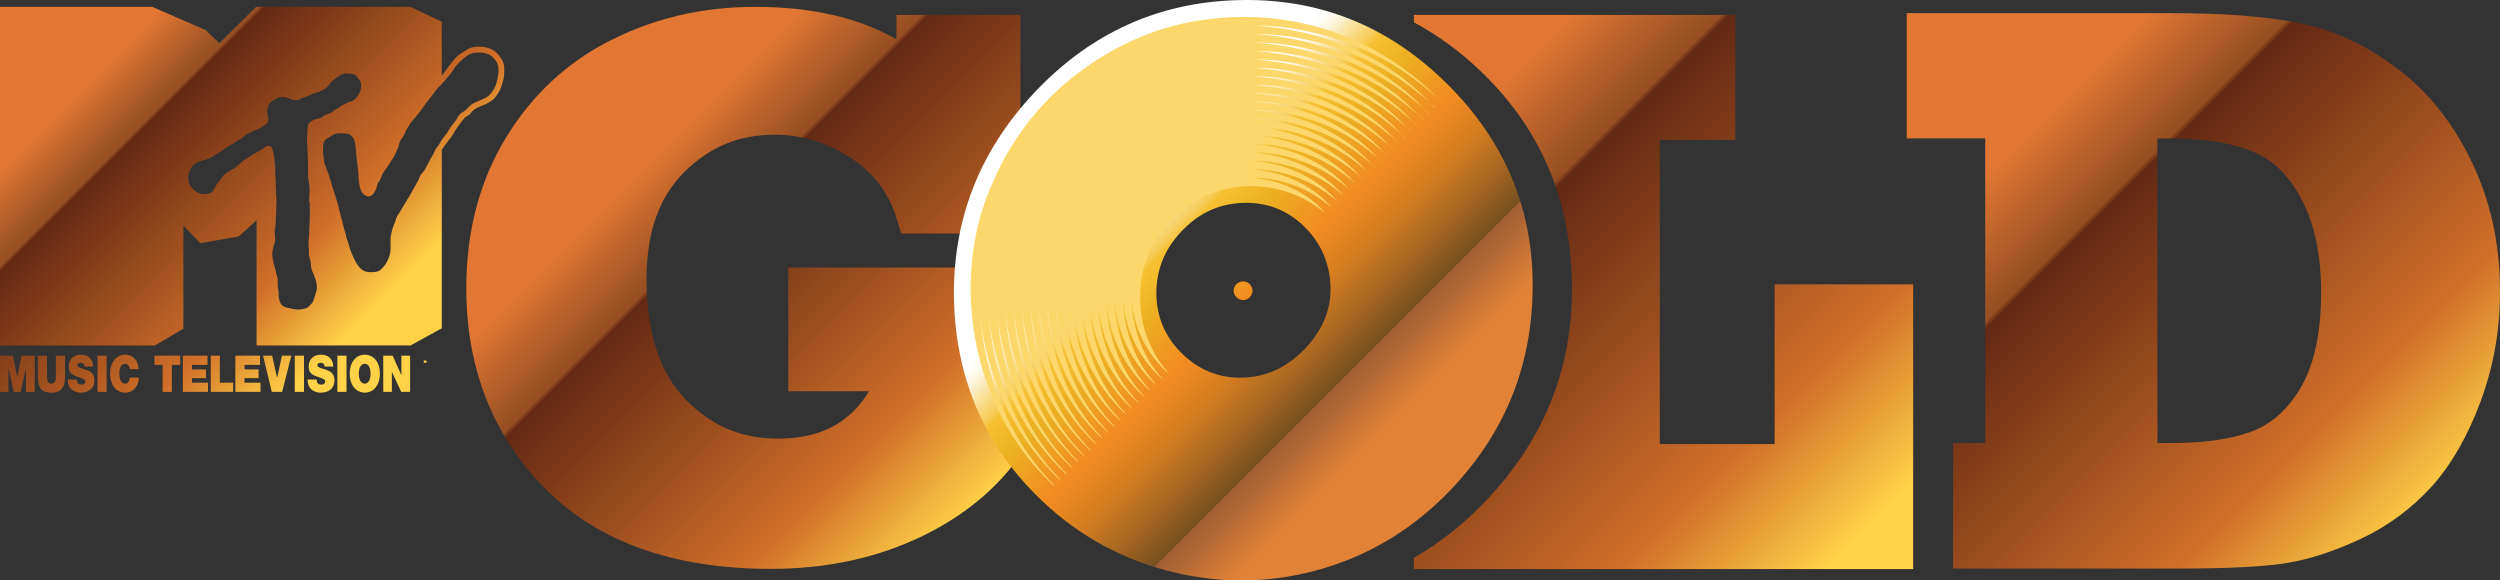
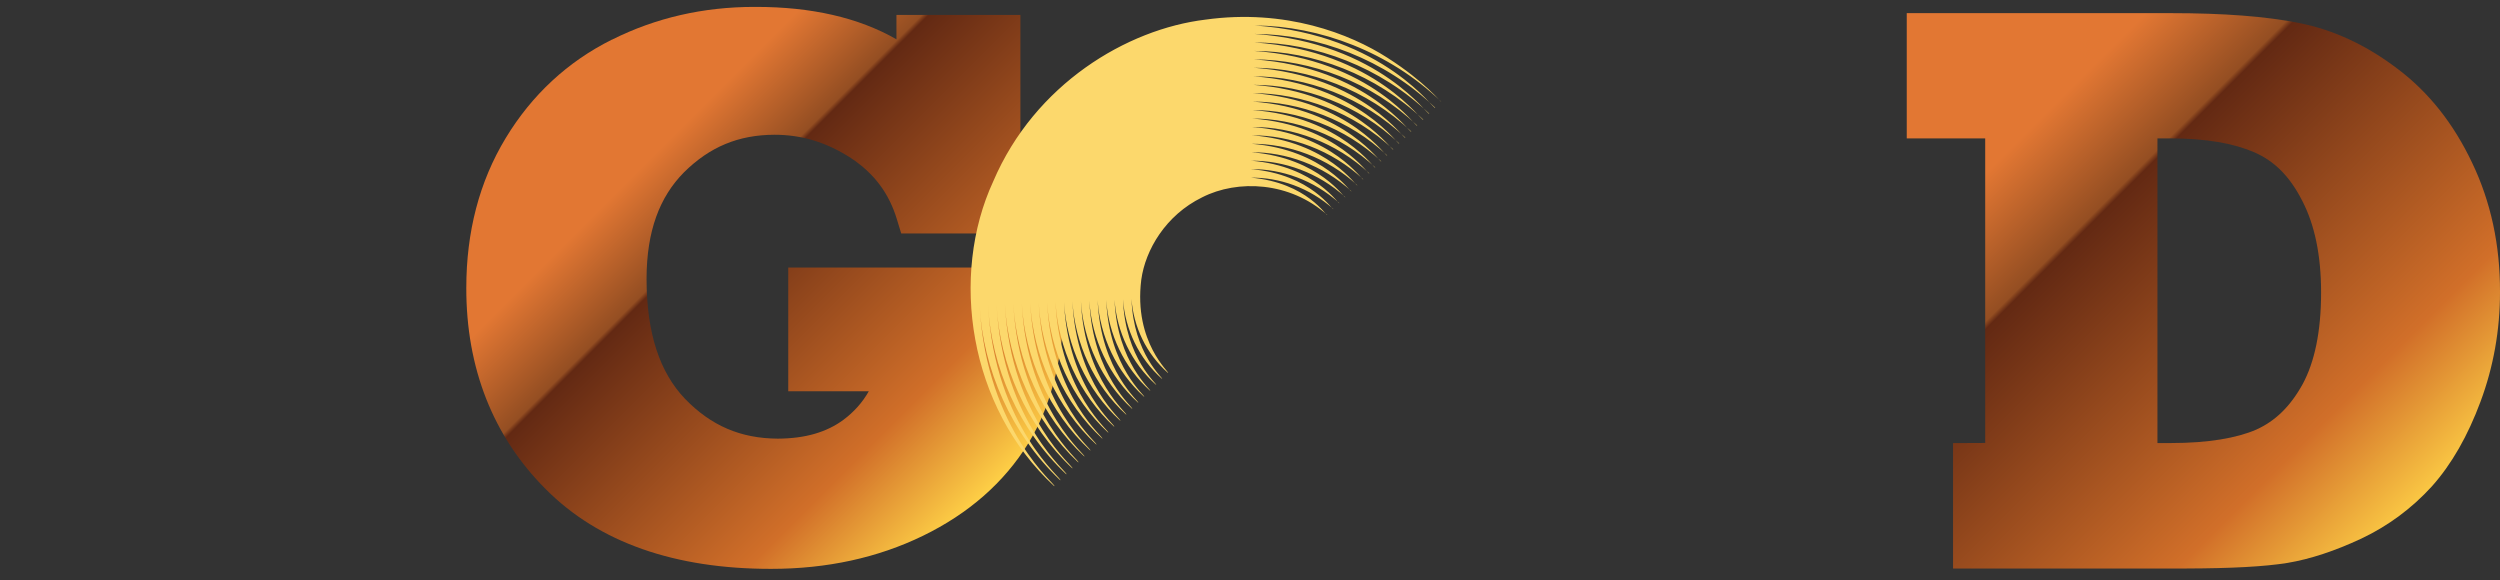
<svg xmlns="http://www.w3.org/2000/svg" xmlns:xlink="http://www.w3.org/1999/xlink" id="svg34963" width="500" height="116.09" viewBox="0 0 500 116.09">
  <rect x="0" y="0" width="500" height="116.09" fill="#333333" stroke="none" />
  <defs>
    <style>
      .cls-1 {
        clip-path: url(#clippath-2);
      }

      .cls-2 {
        fill: url(#_Безымянный_градиент_146-3);
      }

      .cls-2, .cls-3, .cls-4, .cls-5, .cls-6, .cls-7, .cls-8 {
        stroke-width: 0px;
      }

      .cls-3 {
        fill: none;
      }

      .cls-9 {
        clip-path: url(#clippath-1);
      }

      .cls-10 {
        clip-path: url(#clippath-4);
      }

      .cls-11 {
        clip-path: url(#clippath);
      }

      .cls-4 {
        fill: #fcd86c;
      }

      .cls-5 {
        fill: url(#_Безымянный_градиент_145);
      }

      .cls-12 {
        clip-path: url(#clippath-3);
      }

      .cls-6 {
        fill: url(#_Безымянный_градиент_146-2);
      }

      .cls-7 {
        fill: url(#_Безымянный_градиент_146);
      }

      .cls-8 {
        fill: url(#_Безымянный_градиент_146-4);
      }
    </style>
    <clipPath id="clippath">
-       <path class="cls-3" d="M282.78,2.99v1.48c4.66,2.51,9.02,5.66,12.99,9.42,11.99,11.3,18.18,25.35,18.6,42.18.45,16.78-5.24,31.43-16.99,43.87-4.5,4.76-9.39,8.63-14.61,11.62v2.25h99.86v-56.94h-27.7v31.94h-22.97V27.99h15.11V2.99h-64.3Z" />
-     </clipPath>
+       </clipPath>
    <linearGradient id="_Безымянный_градиент_146" data-name="Безымянный градиент 146" x1="-384.75" y1="506.09" x2="-358.29" y2="506.09" gradientTransform="translate(-1863.47 1675.33) rotate(90) scale(4.34 -4.34)" gradientUnits="userSpaceOnUse">
      <stop offset="0" stop-color="#e27733" />
      <stop offset=".19" stop-color="#944e22" />
      <stop offset=".2" stop-color="#632913" />
      <stop offset=".75" stop-color="#d16f29" />
      <stop offset="1" stop-color="#ffd247" />
    </linearGradient>
    <clipPath id="clippath-1">
      <path class="cls-3" d="M122.41,7.91c-8.89,4.42-16.06,11.09-21.27,19.71-5.29,8.73-7.88,18.79-7.88,29.95-.03,15.98,5.32,29.71,15.88,40.25,10.66,10.74,25.96,15.95,44.96,15.95h.16c11.09,0,21.27-2.2,30.35-6.62,9.08-4.42,16.19-10.61,21.06-18.5,4.97-8.07,7.28-18.58,7.28-31.38v-3.76h-55.3v24.74h16.11c-1.3,2.3-2.99,4.15-5.08,5.72-3.31,2.43-7.51,3.73-13.12,3.76-7.44-.05-13.34-2.57-18.58-7.99-4.95-5.19-7.67-12.94-7.67-24.03.03-9.5,2.59-16.3,7.49-21.25,5.13-5.08,10.88-7.49,18.1-7.51,5.45,0,10.42,1.51,15.29,4.66,4.68,3.1,7.65,7.09,9.23,12.38l.82,2.7h23.84V2.99h-24.79v4.87c-7.62-4.37-17.09-6.48-28.07-6.48h-.37c-10.16,0-19.69,2.17-28.42,6.54" />
    </clipPath>
    <linearGradient id="_Безымянный_градиент_146-2" data-name="Безымянный градиент 146" x1="-406.12" y1="469.25" x2="-379.65" y2="469.25" gradientTransform="translate(-1540.78 1489.06) rotate(90) scale(3.61 -3.61)" xlink:href="#_Безымянный_градиент_146" />
    <clipPath id="clippath-2">
      <path class="cls-3" d="M431.49,27.68h2.67c7.04,0,12.62,1,16.75,2.8,3.92,1.72,7.01,4.71,9.53,9.66,2.49,4.79,3.78,10.9,3.78,18.36,0,7.86-1.32,13.94-3.68,18.31-2.51,4.55-5.53,7.41-9.26,9.1-3.86,1.69-9.61,2.7-17.12,2.7h-2.67V27.68ZM381.35,2.62v25.06h15.69v60.91l-6.43.03v25.08h46.76c8.89-.03,15.48-.37,20.08-1.11,4.63-.77,9.55-2.41,14.82-4.87,5.42-2.57,10.13-6.09,14.08-10.42,4-4.47,7.22-10.16,9.76-16.99,2.59-6.96,3.89-14.29,3.89-21.91.03-9.37-1.83-18.04-5.58-25.85-3.68-7.78-8.68-14.13-14.98-18.84-6.14-4.66-12.67-7.73-19.58-9.1-6.69-1.35-15.22-1.98-25.69-1.98h-52.81Z" />
    </clipPath>
    <linearGradient id="_Безымянный_градиент_146-3" data-name="Безымянный градиент 146" x1="-364.29" y1="523.11" x2="-337.83" y2="523.11" gradientTransform="translate(-1744.57 1533.41) rotate(90) scale(4.18 -4.18)" xlink:href="#_Безымянный_градиент_146" />
    <clipPath id="clippath-3">
      <path class="cls-3" d="M247.25,56.86c-.72.74-.69,1.93.08,2.62.77.72,1.96.72,2.65-.05.71-.74.69-1.93-.08-2.65-.34-.34-.79-.5-1.27-.5s-.98.18-1.38.58M236.56,70.86c-3.44-3.28-5.21-7.3-5.29-12.07-.03-4.76,1.61-8.92,5-12.49,3.41-3.63,7.46-5.53,12.17-5.72,4.71-.19,8.78,1.3,12.2,4.53,2.99,2.86,4.79,6.3,5.32,10.4.69,5.24-.93,9.95-4.87,14.13-3.52,3.73-7.65,5.72-12.28,5.87-.26,0-.5.03-.77.03-4.37,0-8.2-1.56-11.48-4.68M247.33.03c-15.8.5-29.21,6.62-40.33,18.36-11.19,11.85-16.57,25.77-16.2,41.78.45,15.96,6.32,29.32,17.7,40.09,7.51,7.09,16.33,11.85,26.41,14.24,10.08,2.38,20.03,2.09,29.87-.85,9.79-2.94,18.36-8.26,25.61-15.95,10.85-11.48,16.25-25.16,16.14-41.07-.1-15.93-6.22-29.56-18.28-40.99-11.03-10.42-23.97-15.64-38.9-15.64-.66,0-1.35,0-2.04.03" />
    </clipPath>
    <linearGradient id="_Безымянный_градиент_145" data-name="Безымянный градиент 145" x1="-500.44" y1="567.93" x2="-473.98" y2="567.93" gradientTransform="translate(1694.55 -1178.45) rotate(-90) scale(2.55 -2.55)" gradientUnits="userSpaceOnUse">
      <stop offset="0" stop-color="#e18236" />
      <stop offset=".19" stop-color="#a05e35" />
      <stop offset=".19" stop-color="#774f21" />
      <stop offset=".2" stop-color="#7b5121" />
      <stop offset=".32" stop-color="#ad6a21" />
      <stop offset=".42" stop-color="#d27c21" />
      <stop offset=".51" stop-color="#e88721" />
      <stop offset=".56" stop-color="#f18c21" />
      <stop offset=".73" stop-color="#ecb022" />
      <stop offset=".83" stop-color="#f5c132" />
      <stop offset=".85" stop-color="#f6cb55" />
      <stop offset=".91" stop-color="#fae19d" />
      <stop offset=".95" stop-color="#fcf1d2" />
      <stop offset=".98" stop-color="#fefbf2" />
      <stop offset="1" stop-color="#fff" />
    </linearGradient>
    <clipPath id="clippath-4">
-       <path class="cls-3" d="M84.75,72.1h.26c.16,0,.34.03.34.24,0,.19-.08.21-.26.21h-.34v-.45ZM19.5,78.38h1.82v-7.25h-1.82v7.25ZM58.95,78.38h1.85v-7.25h-1.85v7.25ZM67.48,78.38h1.82v-7.25h-1.82v7.25ZM4.31,71.13l-.85,4.26h-.03l-.85-4.26H0v7.25h1.69v-4.66h.03l1.03,4.66h1.38l1.03-4.66h.03v4.66h1.75v-7.25h-2.62ZM11.17,71.13v3.94c0,.74,0,1.67-.87,1.67s-.9-.93-.9-1.67v-3.94h-1.83v4.45c0,2.01.9,2.96,2.7,2.96s2.73-.95,2.73-2.96v-4.45h-1.82ZM30.88,71.13v1.85h1.64v5.4h1.85v-5.4h1.67v-1.85h-5.16ZM36.57,71.13v7.25h5.03v-1.85h-3.2v-.9h2.8v-1.75h-2.8v-.9h3.1v-1.85h-4.92ZM42.15,71.13v7.25h4.47v-1.85h-2.65v-5.4h-1.83ZM47.07,71.13v7.25h5.03v-1.85h-3.2v-.9h2.81v-1.75h-2.81v-.9h3.1v-1.85h-4.92ZM56.39,71.13l-.95,4.39h-.03l-.98-4.39h-1.82l1.75,7.25h2.06l1.85-7.25h-1.88ZM80.28,71.13v3.86h-.03l-1.72-3.86h-1.88v7.25h1.72v-3.97h.03l1.85,3.97h1.77v-7.25h-1.75ZM13.76,73.35c0,1.46,1.06,1.77,2.01,2.09,1.03.37,1.3.48,1.3.85,0,.53-.48.63-.77.63-.34,0-.74-.05-.85-.53-.05-.11-.11-.26-.11-.48h-1.8c0,2.35,1.93,2.62,2.59,2.62,1.32,0,2.75-.61,2.75-2.49,0-1.35-.82-1.8-1.69-2.09-.82-.29-1.67-.4-1.72-.9,0-.42.42-.5.69-.5.16,0,.37.05.53.19.16.13.24.32.21.58h1.72c-.05-1.77-1.19-2.38-2.46-2.38s-2.41.74-2.41,2.41M22.02,74.72c0,2.14,1.11,3.81,3.04,3.81,1.75,0,2.7-1.56,2.7-3.02h-1.8c-.1.69-.34,1.22-.95,1.22-.87,0-1.14-1.03-1.14-2.01s.26-1.96,1.14-1.96c.74,0,.93.79.95,1.06h1.77c-.13-1.8-1.06-2.86-2.67-2.88-1.85,0-3.04,1.54-3.04,3.78M61.73,73.35c0,1.46,1.11,1.77,2.04,2.09,1.01.37,1.27.48,1.27.85,0,.53-.45.63-.74.63-.34,0-.74-.05-.9-.53-.03-.11-.05-.26-.05-.48h-1.83c0,2.35,1.93,2.62,2.62,2.62,1.32,0,2.75-.61,2.75-2.49,0-1.35-.85-1.8-1.67-2.09-.85-.29-1.72-.4-1.75-.9,0-.42.4-.5.66-.5.19,0,.4.05.56.19.13.13.24.32.21.58h1.75c-.08-1.77-1.19-2.38-2.51-2.38-1.24,0-2.41.74-2.41,2.41M71.76,74.72c0-1.59.71-1.96,1.19-1.96s1.16.37,1.16,1.96-.69,2.01-1.16,2.01-1.19-.37-1.19-2.01M69.94,74.72c0,2.22,1.22,3.81,3.02,3.81s3.02-1.59,3.02-3.81-1.19-3.78-3.02-3.78-3.02,1.59-3.02,3.78M59.78,19.95c.05,0,.45-.26.61-.32.18-.11.82-.26.95-.32.18-.08,1.08-.53,1.32-.61.21-.1.77-.18,1.03-.26.45-.32,1.24-.58,1.56-.85.34-.26.82-1,.93-1.16.19-.24,1.06-.82,1.19-.93.26-.21.95-.69,1.4-.79.21-.08.85.03,1.25.03.42,0,1,.03,1.48.74.21.34.61.69.69,1.16.29,1.51-.79,3.02-1.67,3.55-.08.03-.5.16-.74.21-.34.13-.71.42-.95.48-.48.1-.71.48-.93.56-.21.11-.85.5-1.06.63-.16.08-.42.45-.93.58-.32.13-1.01.32-1.53.79-.24.21-1.16.37-1.43.45-.08.03-1.24.53-1.38,1.19-.13.74-.03.93-.13,1.96-.1.61-.05,1.4,0,1.77.03.21.13,2.22.13,2.54,0,1.01.08,2.12.05,2.54-.05.34,0,1.51,0,1.51.08.9.29,1.9.29,2.09.05.48-.11,2.22-.08,2.65.03.08.16.82.13,1.01-.08.45.05,1.01.03,1.22-.03.37-.03.79-.05,1.24-.03.63-.03,1.32-.08,1.96-.03.13,0,1.19,0,1.19-.13,1.06-.26,2.12-.08,3.2.03.21-.03.95,0,1.09.03.16.26,1,.32,1.19.05.29.13,1.53.29,1.85.13.29.69,1.61.71,1.77.16.5.42,1.69.19,2.3-.19.58-.53,1.93-.74,2.28-.18.29-.5.48-.63.69s-.4.4-.61.48c-.69.26-1.88.45-2.94.13-.42-.13-1.06-.11-1.77-.53-.58-.34-.79-1.32-.87-1.82-.03-.26.03-.9,0-1.01,0-.13-.21-1.11-.21-1.43,0-.13.05-.79,0-1.22-.1-.53-.37-1.46-.37-1.46-.11-.37-.29-1.16-.29-1.19-.21-.58-.32-1.16-.37-1.67-.13-.9.08-1.67.29-2.33.13-.37.24-.74.26-1.11.03-.24-.16-1.51-.1-1.9,0-.19.13-.72.13-.79.08-.34.08-1.27.08-1.43,0-.18.1-.98.1-1.77,0-.32-.03-.69,0-1.01.05-.37.08-1.27,0-1.69-.1-.63-.05-1.22-.05-1.27-.05-.66-.1-1.38-.05-1.96,0-.11-.11-1.14-.11-1.43,0-.21,0-1.46-.03-1.64-.26-3.1-.72-3.7-.87-3.81-.16-.11-.61-.11-.9,0-.19.1-.71.58-1.14.79-.42.24-1.24.61-1.54.82-.29.24-.82.63-1.85,1.22-.24.13-.42.34-.66.56-.34.32-.98.93-2.01,1.46-.5.24-.93.56-1.27.87-.18.16-.71,1.08-1.06,1.4-.34.34-.56.79-.61.95-.19.37-.4.79-.74,1.09-.61.42-1.88.53-2.62.18-.5-.21-1.48-.85-1.9-1.98-.45-1.14-.08-2.59.77-3.54.56-.61,1.43-.85,2.28-1.09.53-.16,1.03-.32,1.4-.5.19-.13.79-.58.9-.63.19-.16.87-.48,1.01-.56.13-.08.85-.72,1.32-.98.79-.45,1.43-.79,1.8-1.06,0,0,1.11-.61,1.83-1.27.16-.16.85-.4,1.59-.85.18-.08.95-.34,1.16-.45.13-.05.69-.45.82-.53.72-.37,1.06-.79.87-1.88-.08-.37-.21-.77-.16-1.22,0-.1.16-.79.42-1.27.16-.24.34-.24.45-.45.13-.21.53-.4.79-.48.16-.18.58-.4,1.01-.45,1-.19,2.25.53,2.43.58.1.03.26.03.4.03.32,0,.61-.03.85-.08M74.12,39.21c.63-.32,1.19-1.32,1.4-2.49.03-.08.11-.19.21-.34.21-.26.48-.71.66-1.38.05-.19.45-.74.69-1.09.26-.34.5-.66.63-.9.05-.1,1.09-1.69,1.09-1.69,0,0,.4-.9.56-1.22.19-.37.32-.74.34-.82.08-.34.24-1.06.58-1.48.45-.53.95-1.75.98-1.8.13-.24.53-.9.85-1.4.16-.19,1.61-1.88,1.75-2.12.21-.21.56-.77.9-1.24.19-.32.74-1.03.93-1.22.19-.19,1.48-1.93,1.67-2.2.08-.11.61-.63.95-.98.42-.45.58-.61.63-.69.29-.34.56-.69.85-1.01.24-.34.53-.69.79-1.01.13-.16.42-.69.5-.82.26-.34,1.64-1.64,1.69-1.67.63-.53,1.32-1.03,2.38-1.11,1.11-.1,2.33.11,2.94.53.87.56,1.59,1.72,1.61,2.59.05.82-.03,1.16-.18,2.01-.08.42-.32,1.46-.66,2.06-.16.26-.74,1.11-1.16,1.46-.42.32-1.03.61-1.3.71-.24.08-1.4.63-1.75.79-.56.32-.85.63-1.16.98-.16.16-.32.34-.5.5-.08.08-1.11.48-1.48,1.38-.24.53-1.27,1.64-1.46,1.98-.26.45-.63,1.14-1,1.53-.24.24-.53.69-.87,1.22-.24.42-.53.87-.69,1.06-.37.4-.61.98-.79,1.43-.08.16-.71,1.11-.98,1.77-.13.26-.69,1.22-.71,1.38-.16.29-.9,1-.93,1.14-.13.21-.24.5-.32.82-.11.24-1.85,3.31-1.96,3.49-.13.18-1.22,1.98-1.46,2.43-.08.19-.24.4-.34.58-.34.5-.69,1-.85,1.59-.08.4-.4,1.03-.4,1.08-.42,1.06-.58,2.12-.63,2.46-.05.48-.03.98,0,1.51,0,.53,0,1.03-.05,1.48-.16.82-.5,1.64-.93,2.28-.13.21-.5.74-1.01,1.19-.34.32-.93.48-1.96.48-1.43,0-2.01-.53-2.78-1.64-.13-.19-.37-.63-.66-1.24-.37-.82-.69-1.56-.95-2.51-.08-.29-.19-.58-.29-.93-.13-.34-.4-1.3-.4-1.46-.05-.16-.4-1.27-.4-1.38-.13-.66-.32-1.32-.5-1.91-.16-.63-.32-1.24-.45-1.85-.11-.58-.4-1.53-.64-2.22,0,0-.45-1.43-.61-1.91-.16-.69-.79-2.57-.79-2.57-.24-.63-.82-2.14-.85-2.38-.34-1.96-.32-3.52,0-4.23.16-.29.71-.61,1.14-.85.16-.08.87-.56,1.01-.58.45-.13,1.19-.16,1.82-.1.08.03.85.03,1.14.21,1,.71,1.11,1.67,1.24,3.36,0,0,.19,1.8.24,2.49.08.5.16,1,.21,1.53.05.37.05.74.05,1.11.03.69.26,1.96.26,1.96.21.77.45,1.51,1.38,1.88.08.05.21.08.32.08.16,0,.32-.05.45-.13M51.2,1.38l-7.33,7.25-2.75-2.62L30.46,1.38H0v67.71h30.99l5.69-3.36v-20.61l3.41,3.52,7.65-1.35,3.57-3.23v25.03h30.8l6.25-3.44V29.95c.18-.29,1.4-1.96,1.48-2.06.48-.48.93-1.3,1.22-1.8.1-.19,1-1.43,1.35-1.91.24-.32.45-.48.58-.69.08-.03.71-.45.87-.56.24-.19.37-.37.53-.61.26-.26.5-.48.93-.71.32-.16,1.43-.64,1.61-.69.37-.13,1.11-.56,1.61-.93.64-.5,1.27-1.67,1.38-1.85.37-.69.64-1.75.77-2.3.18-.9.18-1.46.16-2.41-.05-1.16-1.03-2.59-2.14-3.36-.77-.53-2.25-.85-3.63-.71-1.3.1-2.01.82-2.83,1.3-.98.56-1.72,1.56-2.04,2.01-.13.13-.45.63-.56.71-.18.29-1.08,1.51-1.3,1.77V4.34l-6.25-2.96h-30.91Z" />
-     </clipPath>
+       </clipPath>
    <linearGradient id="_Безымянный_градиент_146-4" data-name="Безымянный градиент 146" x1="-432.54" y1="432.02" x2="-406.08" y2="432.02" gradientTransform="translate(-1133.49 1185.13) rotate(90) scale(2.74 -2.74)" xlink:href="#_Безымянный_градиент_146" />
  </defs>
  <g class="cls-11">
-     <rect class="cls-7" x="258.23" y="-16.09" width="148.97" height="148.97" transform="translate(56.16 252.37) rotate(-45)" />
-   </g>
+     </g>
  <g class="cls-9">
    <rect class="cls-6" x="71.01" y="-24.48" width="164.13" height="164.13" transform="translate(4.12 125.1) rotate(-45)" />
  </g>
  <g class="cls-1">
    <rect class="cls-2" x="359.46" y="-23.07" width="162.46" height="162.46" transform="translate(87.95 328.65) rotate(-45)" />
  </g>
  <g class="cls-12">
-     <rect class="cls-5" x="166.13" y="-23.97" width="164.82" height="164.82" transform="translate(31.48 192.87) rotate(-45)" />
-   </g>
+     </g>
  <path class="cls-4" d="M210.84,97.23c.95.05-13.55-10.66-14.92-36.17.63,12.75,6.4,25.82,16.11,34.98.95.03-13.1-10.35-14.42-35.06.61,12.38,6.19,25.01,15.64,33.87.9.03-12.67-10.03-13.94-33.95.58,11.99,6.01,24.18,15.14,32.76.87.03-12.25-9.71-13.47-32.81.61,11.56,5.85,23.34,14.66,31.62.85.03-11.8-9.39-12.97-31.7.58,11.17,5.64,22.52,14.18,30.51.79.03-11.41-9.08-12.49-30.59.56,10.77,5.45,21.72,13.68,29.4.79,0-10.95-8.76-11.99-29.48.56,10.4,5.26,20.9,13.2,28.29.74,0-10.53-8.44-11.51-28.34.53,9.98,5.05,20.06,12.7,27.15.71,0-10.08-8.12-11.01-27.23.53,9.58,4.87,19.24,12.2,26.04.69,0-9.66-7.81-10.53-26.12.53,9.18,4.71,18.44,11.72,24.93.66-.03-9.21-7.49-10.03-24.98.5,8.76,4.5,17.6,11.25,23.79.63-.03-8.78-7.17-9.55-23.87.48,8.39,4.31,16.78,10.74,22.65.61,0-8.36-6.83-9.05-22.7.48,7.97,4.13,15.93,10.24,21.54.58-.03-7.91-6.54-8.55-21.62.45,7.57,3.94,15.14,9.76,20.4.53-.03-7.49-6.16-8.1-20.48.48,7.2,3.76,14.32,9.29,19.29.5-.03-7.07-5.85-7.57-19.37.42,6.8,3.54,13.5,8.78,18.18.45-.03-6.64-5.56-7.12-18.23.42,6.38,3.39,12.67,8.31,17.04.42-.03-6.19-5.21-6.62-17.12.42,5.98,3.18,11.85,7.81,15.93.42-.03-5.74-4.92-6.11-16.01.4,5.61,2.99,11.03,7.3,14.82.56.05-6.93-6.01-5.34-18.66.82-5.95,4.87-12.89,12.17-16.46,7.09-3.62,17.57-3.15,25.01,3.52-.05.45-3.94-6.48-15.29-7.46,5.72-.05,11.7,1.98,16.51,6.27-.05.48-4.29-6.93-16.46-7.97,6.11-.05,12.54,2.17,17.65,6.78-.05.5-4.6-7.38-17.62-8.47,6.54-.03,13.42,2.35,18.81,7.28-.03.53-4.95-7.83-18.76-8.97,6.93-.03,14.24,2.54,19.98,7.78-.03.56-5.29-8.28-19.95-9.47,7.36-.03,15.11,2.7,21.14,8.28-.03.58-5.61-8.76-21.09-9.98,7.75,0,15.96,2.91,22.28,8.79,0,.61-5.95-9.21-22.23-10.45,8.15-.03,16.78,3.07,23.44,9.26,0,.66-6.3-9.66-23.39-10.95,8.55,0,17.62,3.26,24.58,9.76,0,.69-6.64-10.11-24.55-11.46,8.97,0,18.5,3.44,25.75,10.24.03.74-6.96-10.53-25.69-11.93,9.37,0,19.32,3.63,26.88,10.77.03.74-7.28-11.03-26.86-12.46,9.79.03,20.19,3.81,28.08,11.25.03.79-7.65-11.46-28.02-12.91,10.19,0,21.04,3.97,29.21,11.72.05.82-7.97-11.91-29.16-13.42,10.58,0,21.86,4.15,30.38,12.25.03.85-8.31-12.38-30.32-13.97,10.98.05,22.7,4.37,31.51,12.75.05.9-8.65-12.83-31.49-14.42,11.4.03,23.55,4.52,32.68,13.23.08.93-8.97-13.28-32.63-14.92,11.8.03,24.4,4.71,33.84,13.73.05.95-9.34-13.73-33.79-15.43,12.2.05,25.24,4.9,34.98,14.23.08.98-9.66-14.18-34.95-15.93,12.62.05,26.09,5.08,36.14,14.74.08,1.03-9.97-14.66-36.09-16.43,13.02.08,26.94,5.27,37.31,15.24-.1.13-3.18-3.94-10.77-8.79-7.46-4.79-20.4-9.84-36.38-7.62-15.74,1.9-34.14,12.91-42.44,32.33-8.73,18.87-4.95,45.14,12.17,60.96" />
  <g class="cls-10">
    <rect class="cls-8" x="-12.51" y="-22.99" width="125.89" height="125.88" transform="translate(-13.48 47.36) rotate(-45)" />
  </g>
</svg>